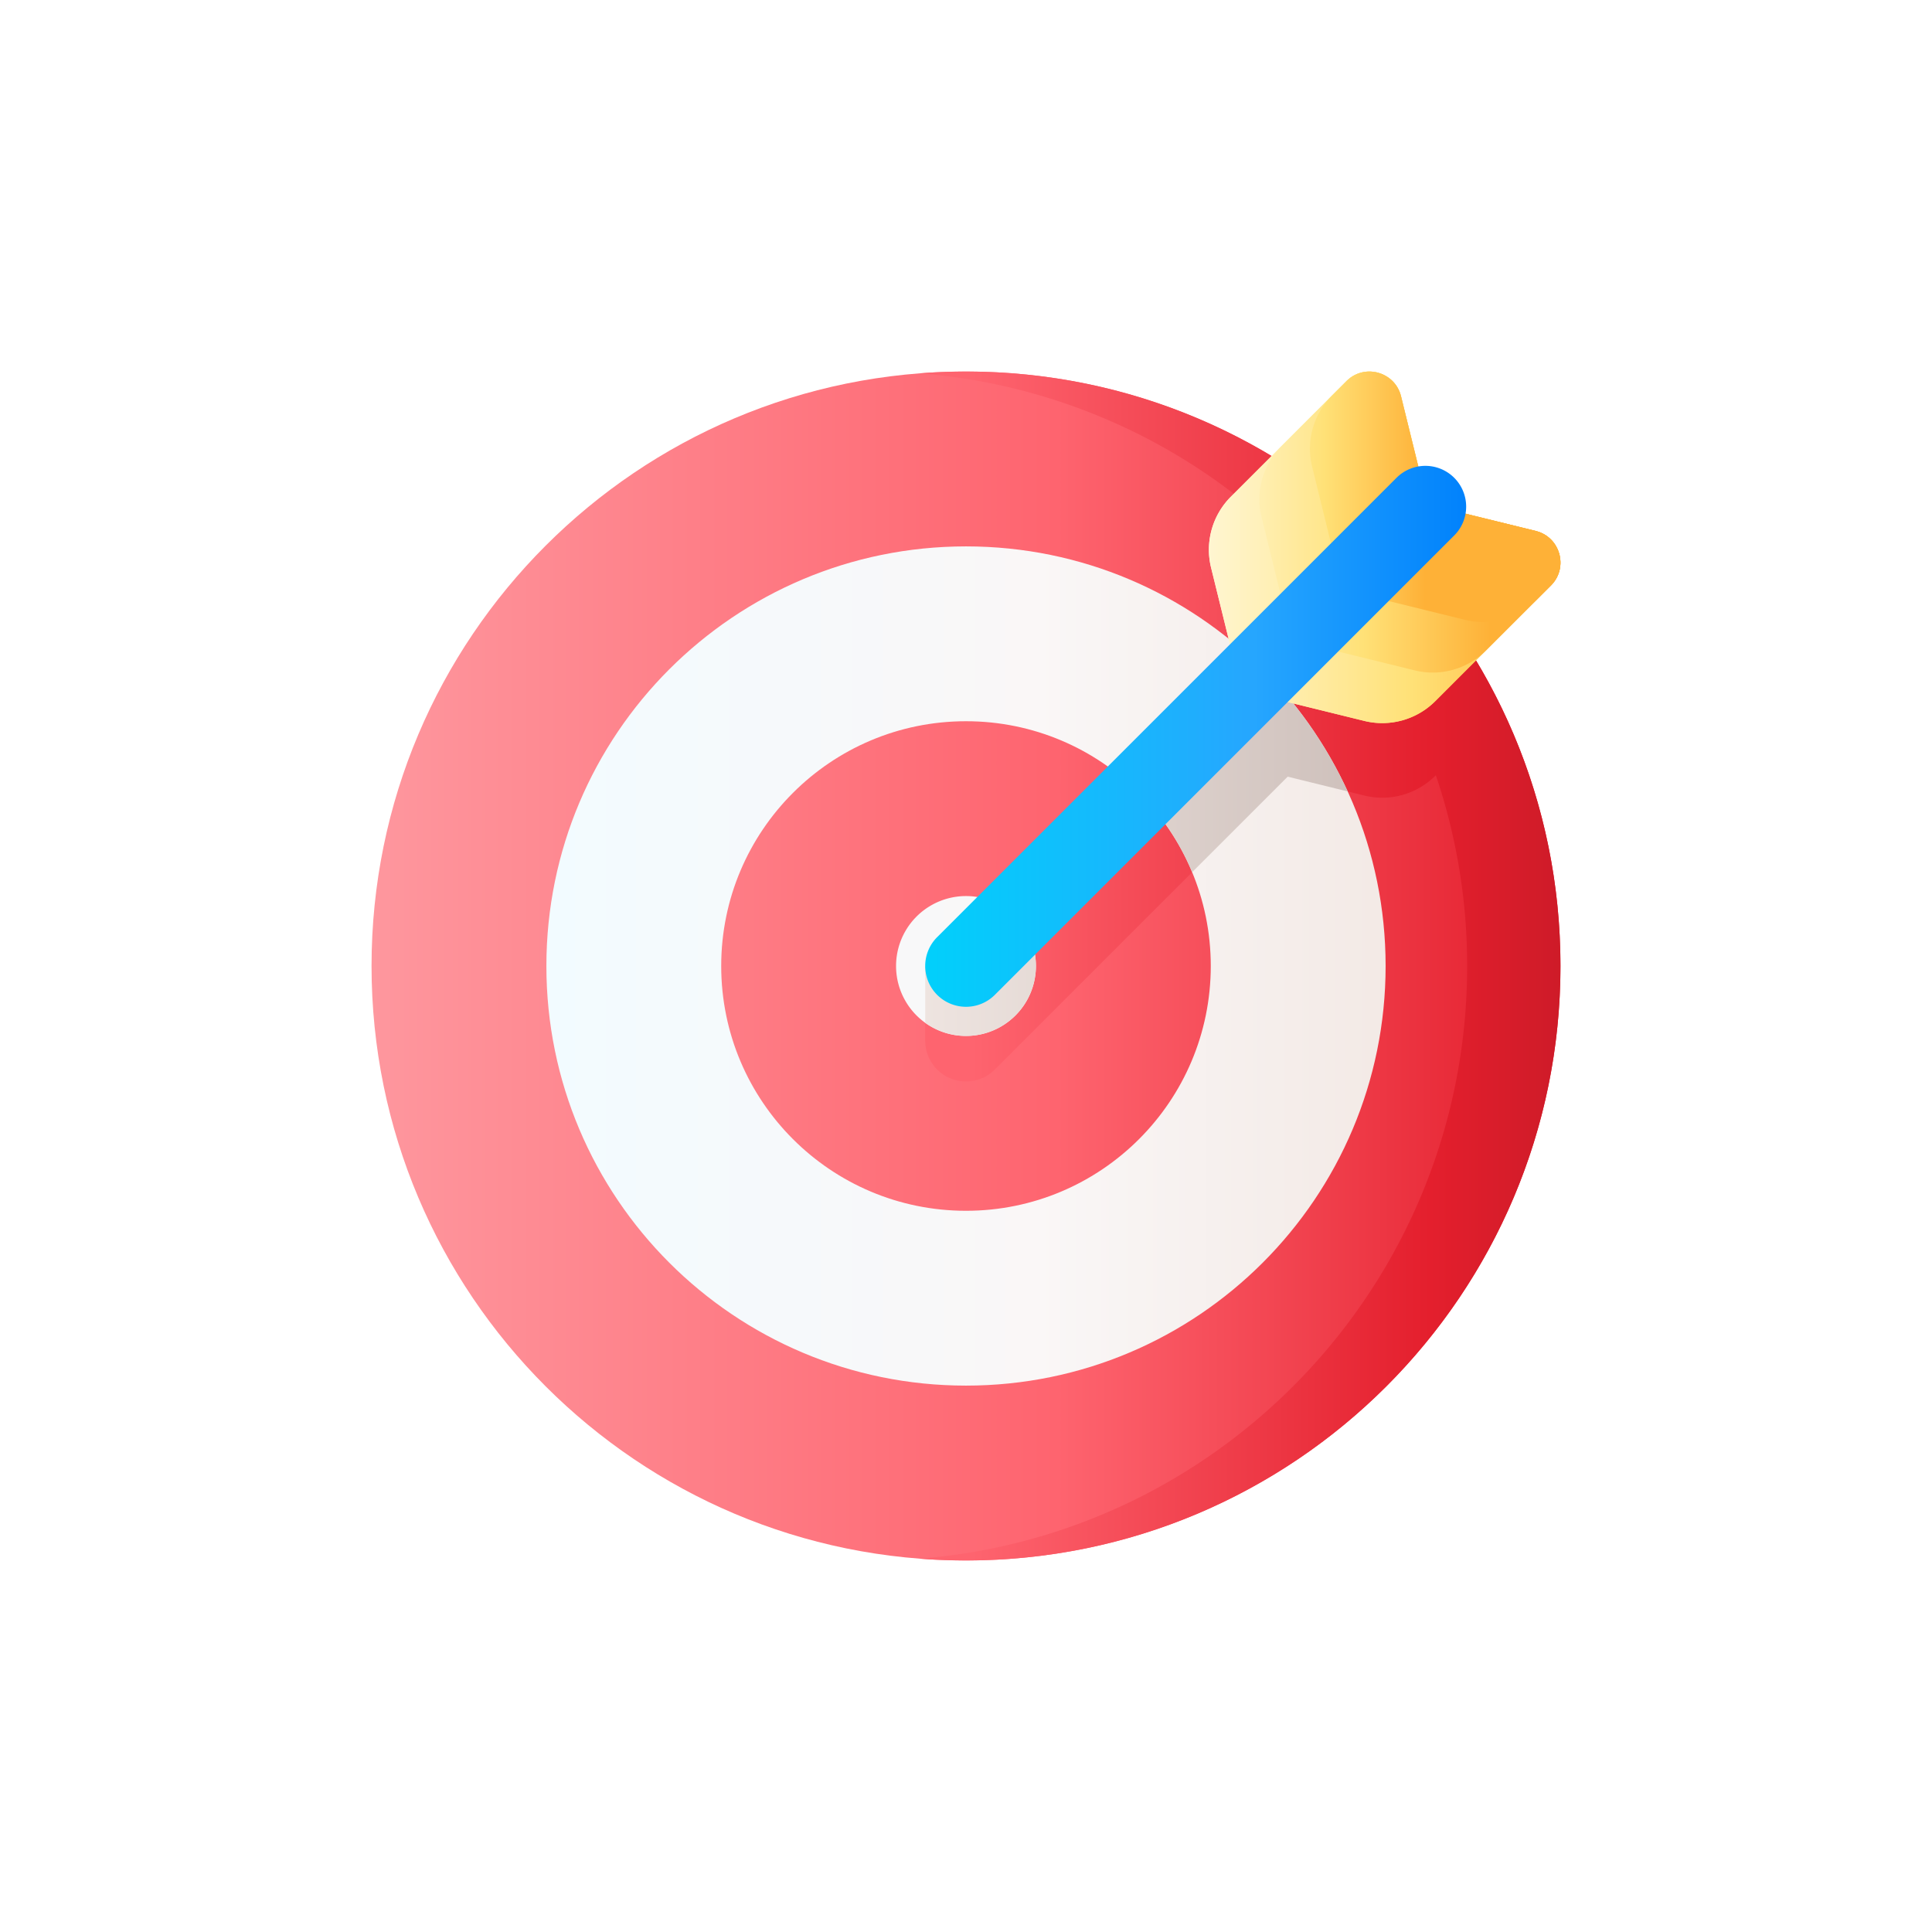
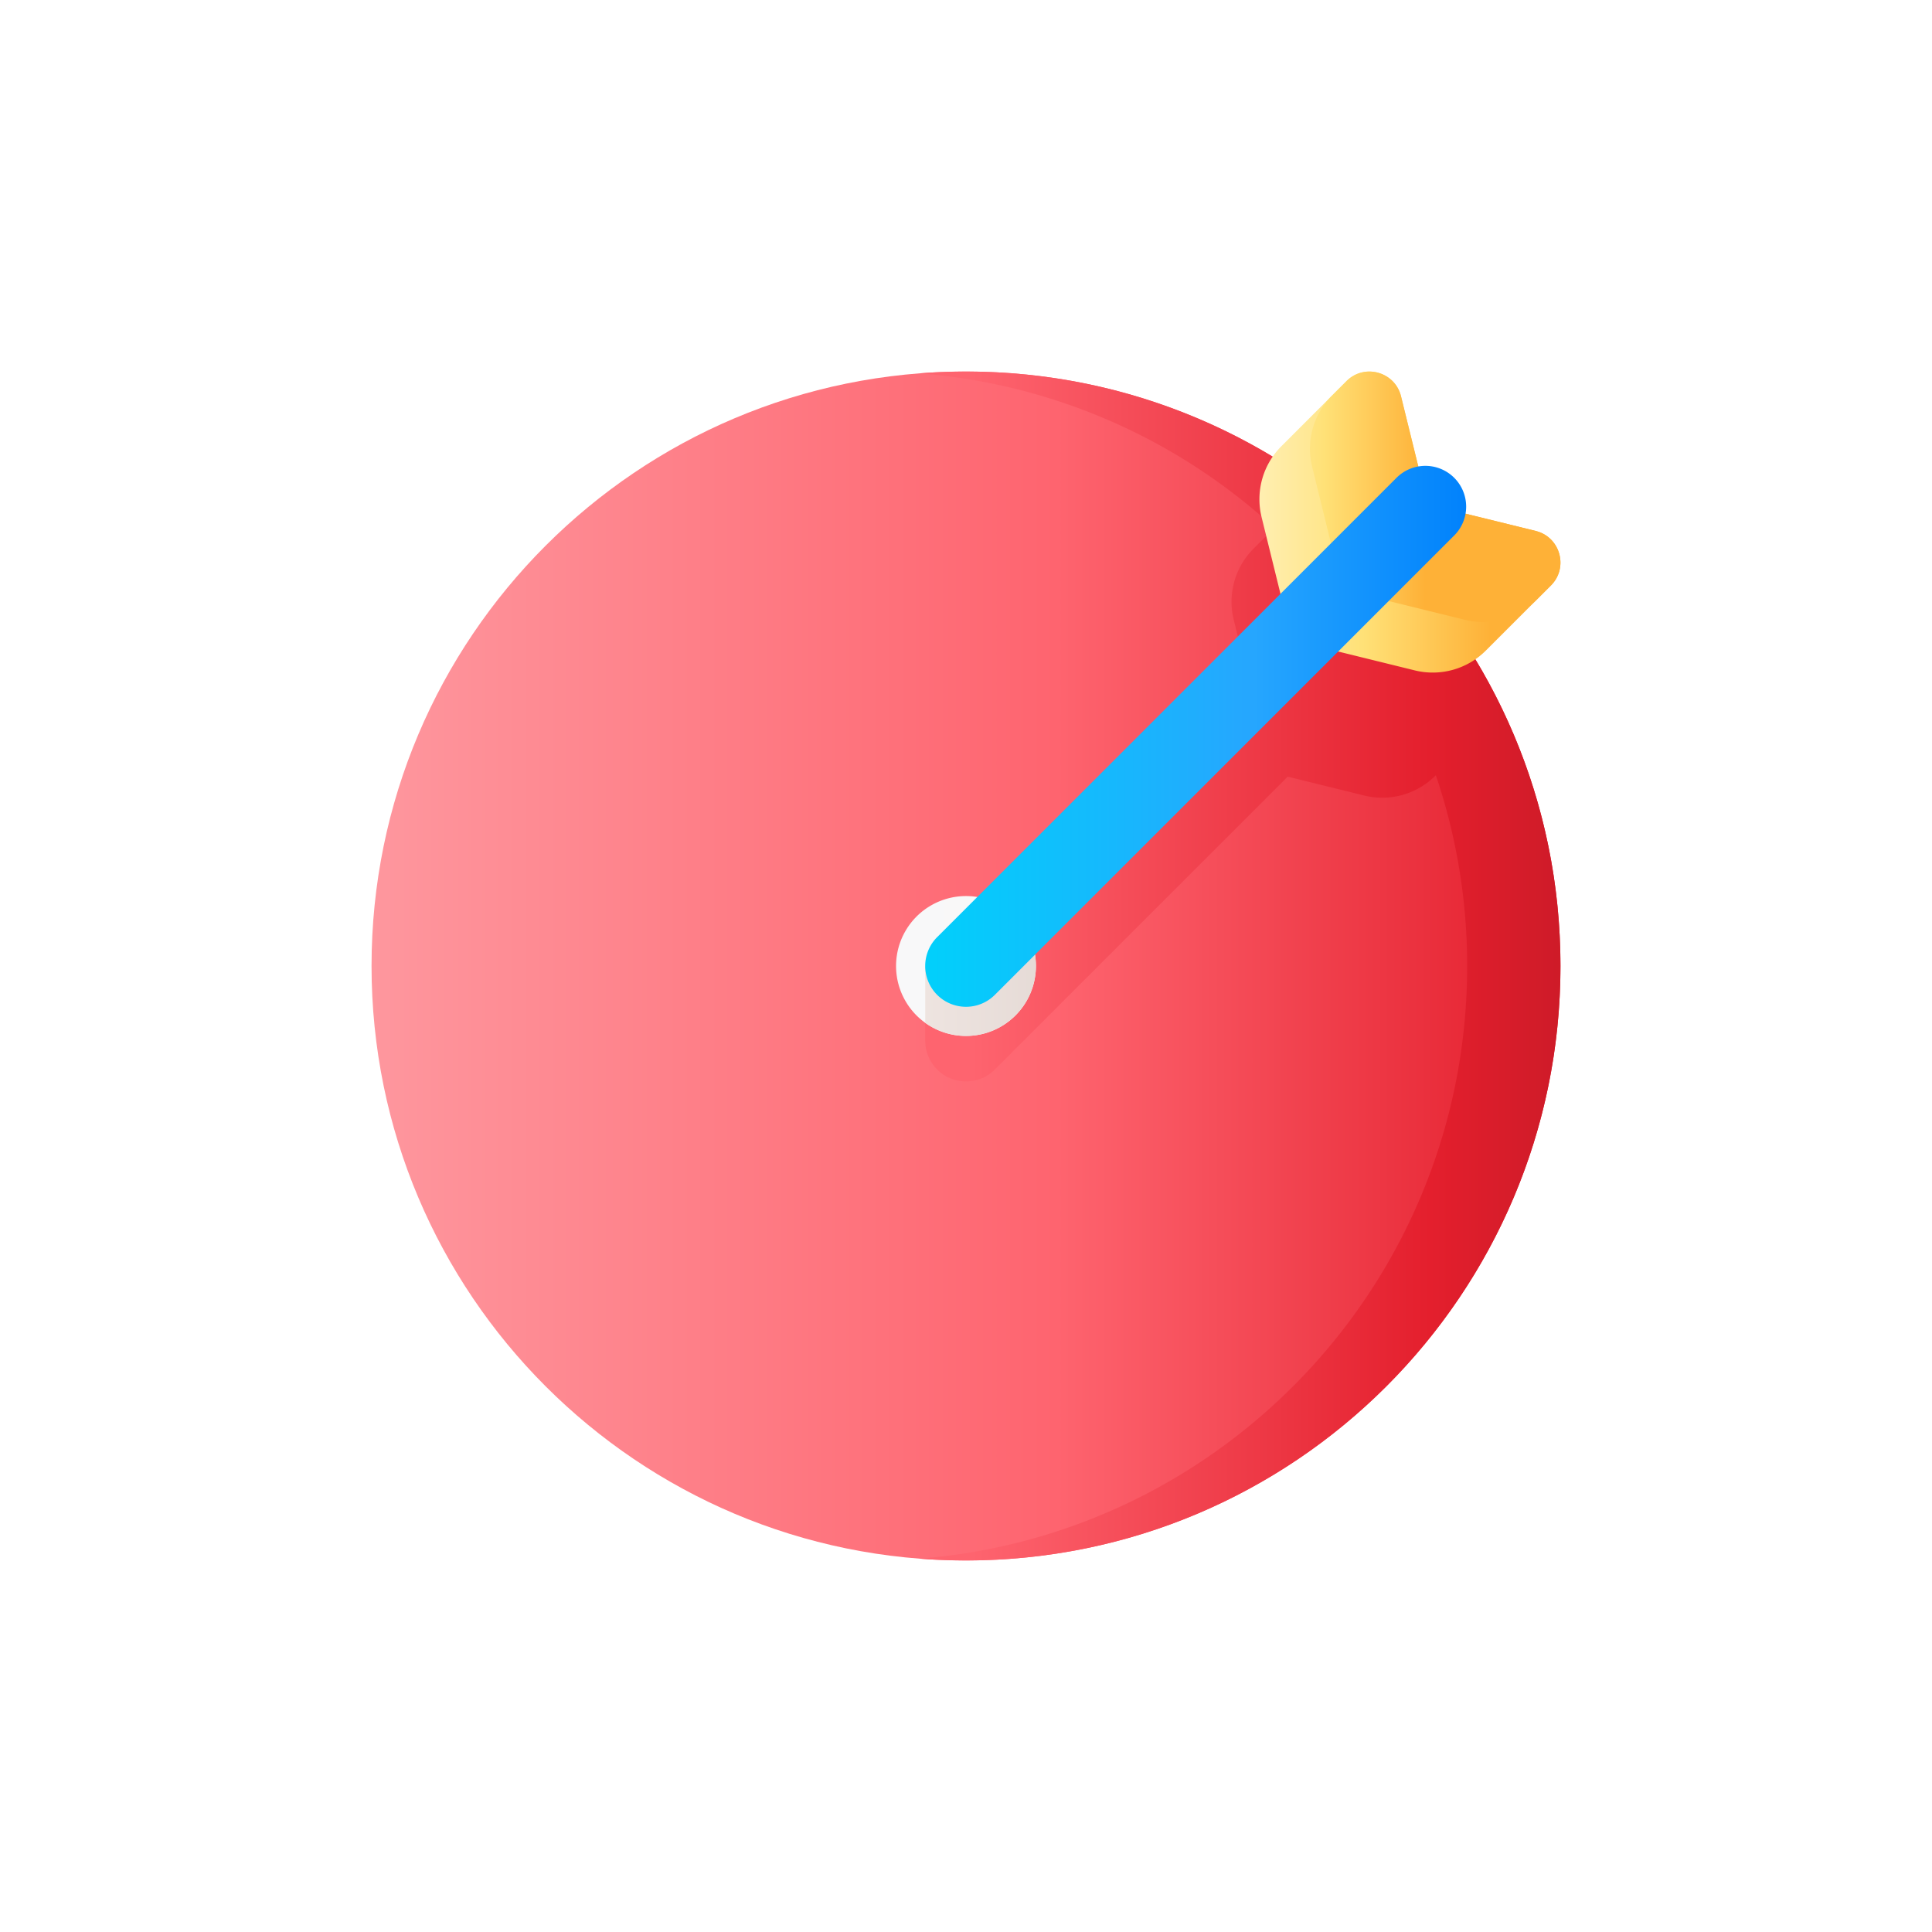
<svg xmlns="http://www.w3.org/2000/svg" viewBox="0 0 104 104" fill="none">
  <g filter="url(#filter0_d)">
    <path d="M52 74c17.673 0 32-14.327 32-32 0-17.673-14.327-32-32-32-17.673 0-32 14.327-32 32 0 17.673 14.327 32 32 32z" fill="url(#paint0_linear)" />
    <path d="M52 10c-.845 0-1.682.034-2.511.098A31.875 31.875 0 0168.6 18.414l-1.124 1.124c-.999.999-1.403 2.448-1.065 3.82l1.016 4.126L51.35 43.562l-1.546-1.546v4.031h.001c.008.553.22 1.103.642 1.524.43.429.991.643 1.553.643a2.19 2.19 0 001.553-.643l15.764-15.763 4.126 1.016a4.038 4.038 0 003.82-1.066l.029-.028A31.957 31.957 0 0178.978 42c0 16.828-12.99 30.621-29.49 31.903.83.064 1.667.097 2.512.097 17.673 0 32-14.327 32-32 0-17.673-14.327-32-32-32z" fill="url(#paint1_linear)" />
    <path d="M52 45.765a3.765 3.765 0 100-7.53 3.765 3.765 0 000 7.53z" fill="url(#paint2_linear)" />
-     <path d="M52 19.412c-12.475 0-22.588 10.113-22.588 22.588 0 12.475 10.113 22.588 22.588 22.588 12.475 0 22.588-10.113 22.588-22.588 0-12.475-10.113-22.588-22.588-22.588zm0 35.765c-7.277 0-13.177-5.9-13.177-13.177 0-7.277 5.9-13.176 13.177-13.176 7.277 0 13.176 5.899 13.176 13.176S59.277 55.177 52 55.177z" fill="url(#paint3_linear)" />
    <path d="M51.35 43.563l-1.546-1.548v3.042a3.764 3.764 0 005.274-5.223l-3.728 3.728z" fill="url(#paint4_linear)" />
-     <path d="M66.799 24.935l.628 2.55-5.664 5.664a13.19 13.19 0 012.41 3.801l5.143-5.142 3.23.795a22.653 22.653 0 00-5.747-7.668z" fill="url(#paint5_linear)" />
-     <path d="M82.668 18.581L76.85 17.15l-1.432-5.817c-.326-1.323-1.972-1.782-2.936-.818l-6.223 6.223c-1 1-1.404 2.448-1.066 3.82l1.63 6.619 6.618 1.63a4.038 4.038 0 003.821-1.066l6.223-6.223c.964-.964.505-2.61-.818-2.936z" fill="url(#paint6_linear)" />
-     <path d="M82.668 18.581L76.85 17.15l-1.432-5.817c-.326-1.323-1.972-1.782-2.936-.818l-6.223 6.223c-1 1-1.404 2.448-1.066 3.82l1.63 6.619 6.618 1.63a4.038 4.038 0 003.821-1.066l6.223-6.223c.964-.964.505-2.61-.818-2.936z" fill="url(#paint7_linear)" />
    <path d="M82.668 18.581L76.85 17.15l-1.432-5.816c-.326-1.323-1.972-1.783-2.935-.82l-3.505 3.505c-1 1-1.403 2.448-1.066 3.82l1.63 6.619 6.619 1.63a4.038 4.038 0 003.82-1.066l3.504-3.504c.964-.964.505-2.61-.818-2.936z" fill="url(#paint8_linear)" />
    <path d="M82.668 18.581L76.85 17.15l-1.432-5.816c-.326-1.323-1.972-1.783-2.935-.82l-.786.786c-1 1-1.403 2.448-1.066 3.82l1.63 6.62 6.618 1.629a4.038 4.038 0 003.82-1.066l.786-.785c.964-.964.505-2.61-.818-2.936z" fill="url(#paint9_linear)" />
    <path d="M52 44.196a2.196 2.196 0 01-1.553-3.749l24.715-24.714a2.196 2.196 0 113.105 3.106L53.553 43.553a2.19 2.19 0 01-1.553.643z" fill="url(#paint10_linear)" />
  </g>
  <defs>
    <linearGradient id="paint0_linear" x1="18.494" y1="42" x2="83.265" y2="42" gradientUnits="userSpaceOnUse">
      <stop stop-color="#FE99A0" />
      <stop offset=".593" stop-color="#FE646F" />
      <stop offset="1" stop-color="#E41F2D" />
    </linearGradient>
    <linearGradient id="paint1_linear" x1="52.328" y1="42" x2="87.339" y2="42" gradientUnits="userSpaceOnUse">
      <stop stop-color="#FE646F" />
      <stop offset=".704" stop-color="#E41F2D" />
      <stop offset="1" stop-color="#C41926" />
    </linearGradient>
    <linearGradient id="paint2_linear" x1="29.286" y1="42" x2="73.978" y2="42" gradientUnits="userSpaceOnUse">
      <stop stop-color="#F2FBFF" />
      <stop offset=".593" stop-color="#FAF7F7" />
      <stop offset="1" stop-color="#F3EAE6" />
    </linearGradient>
    <linearGradient id="paint3_linear" x1="29.286" y1="42" x2="73.978" y2="42" gradientUnits="userSpaceOnUse">
      <stop stop-color="#F2FBFF" />
      <stop offset=".593" stop-color="#FAF7F7" />
      <stop offset="1" stop-color="#F3EAE6" />
    </linearGradient>
    <linearGradient id="paint4_linear" x1="45.976" y1="42.8" x2="74.105" y2="42.8" gradientUnits="userSpaceOnUse">
      <stop stop-color="#F3EAE6" />
      <stop offset="1" stop-color="#CDBFBA" />
    </linearGradient>
    <linearGradient id="paint5_linear" x1="45.976" y1="30.942" x2="74.105" y2="30.942" gradientUnits="userSpaceOnUse">
      <stop stop-color="#F3EAE6" />
      <stop offset="1" stop-color="#CDBFBA" />
    </linearGradient>
    <linearGradient id="paint6_linear" x1="64.8" y1="19.461" x2="84.129" y2="19.461" gradientUnits="userSpaceOnUse">
      <stop stop-color="#FFF9DF" />
      <stop offset=".593" stop-color="#FFE177" />
      <stop offset="1" stop-color="#FEB137" />
    </linearGradient>
    <linearGradient id="paint7_linear" x1="63.336" y1="19.461" x2="84.629" y2="19.461" gradientUnits="userSpaceOnUse">
      <stop stop-color="#FFF9DF" />
      <stop offset=".593" stop-color="#FFE177" />
      <stop offset="1" stop-color="#FEB137" />
    </linearGradient>
    <linearGradient id="paint8_linear" x1="63.336" y1="18.102" x2="80.235" y2="18.102" gradientUnits="userSpaceOnUse">
      <stop stop-color="#FFF9DF" />
      <stop offset=".593" stop-color="#FFE177" />
      <stop offset="1" stop-color="#FEB137" />
    </linearGradient>
    <linearGradient id="paint9_linear" x1="63.336" y1="16.743" x2="76.722" y2="16.743" gradientUnits="userSpaceOnUse">
      <stop stop-color="#FFF9DF" />
      <stop offset=".593" stop-color="#FFE177" />
      <stop offset="1" stop-color="#FEB137" />
    </linearGradient>
    <linearGradient id="paint10_linear" x1="49.804" y1="29.643" x2="78.91" y2="29.643" gradientUnits="userSpaceOnUse">
      <stop stop-color="#01D0FB" />
      <stop offset=".608" stop-color="#26A6FE" />
      <stop offset="1" stop-color="#0182FC" />
    </linearGradient>
    <filter id="filter0_d" x="0" y="0" width="104" height="104" filterUnits="userSpaceOnUse" color-interpolation-filters="sRGB">
      <feFlood flood-opacity="0" result="BackgroundImageFix" />
      <feColorMatrix in="SourceAlpha" values="0 0 0 0 0 0 0 0 0 0 0 0 0 0 0 0 0 0 127 0" />
      <feOffset dy="10" />
      <feGaussianBlur stdDeviation="10" />
      <feColorMatrix values="0 0 0 0 0 0 0 0 0 0 0 0 0 0 0 0 0 0 0.25 0" />
      <feBlend in2="BackgroundImageFix" result="effect1_dropShadow" />
      <feBlend in="SourceGraphic" in2="effect1_dropShadow" result="shape" />
    </filter>
  </defs>
</svg>